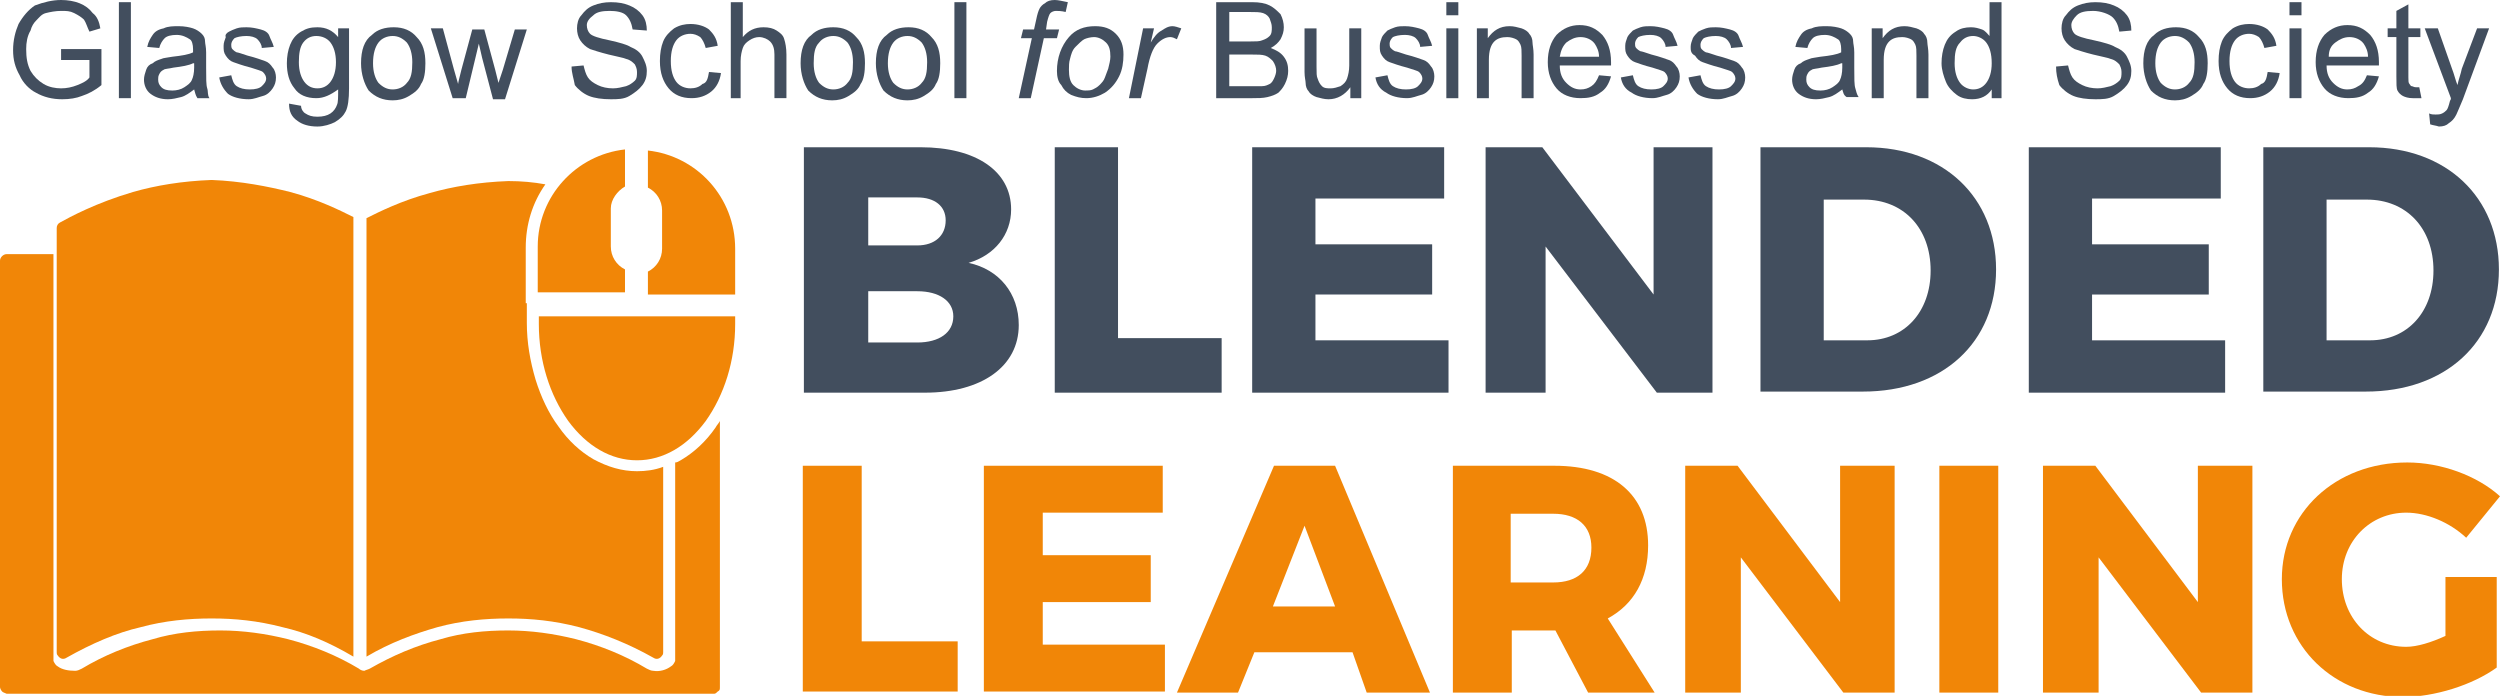
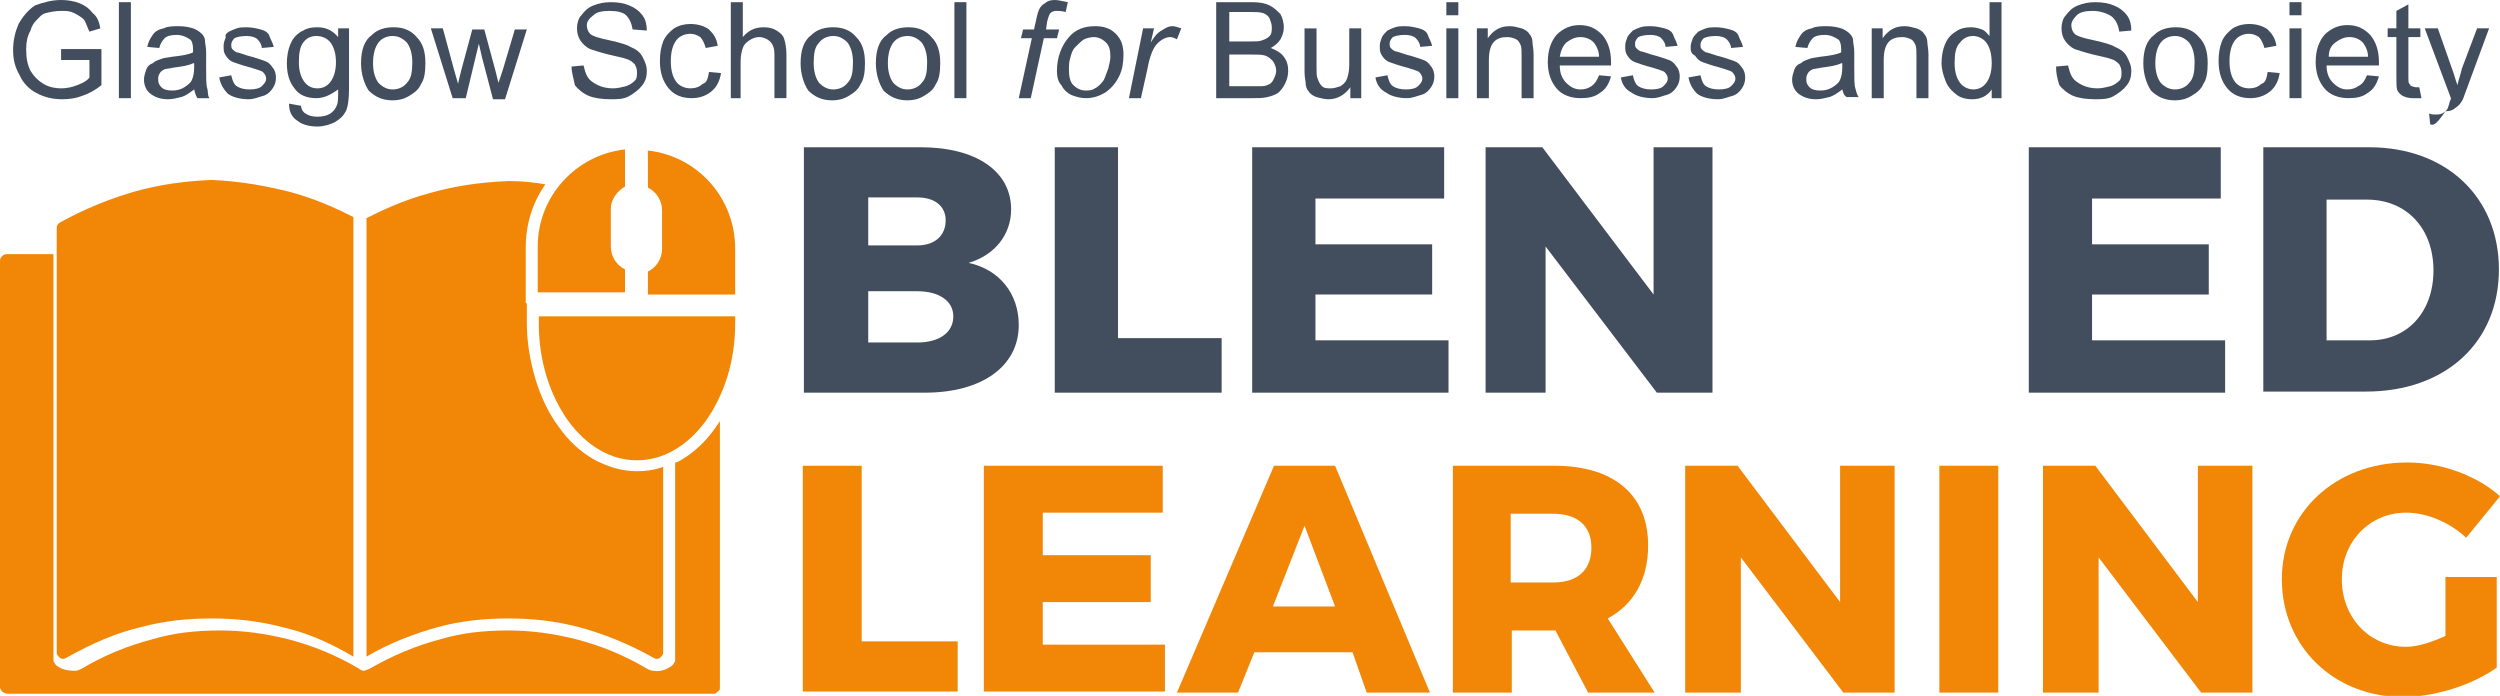
<svg xmlns="http://www.w3.org/2000/svg" version="1.1" id="Layer_1" x="0px" y="0px" viewBox="0 0 229.2 63.8" style="enable-background:new 0 0 229.2 63.8;" xml:space="preserve">
  <style type="text/css">
	.st0{fill:#424E5E;}
	.st1{fill:#F18607;}
</style>
  <g>
    <path class="st0" d="M5.6,5.5v-1l3.7,0v3.3c-0.6,0.5-1.2,0.8-1.8,1C7,9,6.4,9.1,5.7,9.1c-0.9,0-1.7-0.2-2.4-0.6   C2.7,8.2,2.1,7.6,1.8,6.9C1.4,6.2,1.2,5.5,1.2,4.6c0-0.9,0.2-1.7,0.5-2.4c0.4-0.7,0.9-1.3,1.5-1.7C4,0.2,4.8,0,5.6,0   c0.6,0,1.2,0.1,1.7,0.3s0.9,0.5,1.2,0.9C8.9,1.5,9.1,2,9.2,2.6L8.2,2.9C8,2.5,7.9,2.1,7.7,1.8C7.5,1.6,7.2,1.4,6.8,1.2S6.1,1,5.6,1   c-0.5,0-1,0.1-1.4,0.2S3.6,1.6,3.3,1.9C3.1,2.1,2.9,2.4,2.8,2.8C2.5,3.3,2.4,3.9,2.4,4.5c0,0.8,0.1,1.4,0.4,2C3.1,7,3.5,7.4,4,7.7   s1.1,0.4,1.6,0.4c0.5,0,1-0.1,1.5-0.3S8,7.4,8.2,7.1V5.5H5.6z" />
    <path class="st0" d="M10.9,9V0.2H12V9H10.9z" />
    <path class="st0" d="M17.8,8.2c-0.4,0.3-0.8,0.6-1.2,0.7c-0.4,0.1-0.8,0.2-1.2,0.2c-0.7,0-1.2-0.2-1.6-0.5   c-0.4-0.3-0.6-0.8-0.6-1.3c0-0.3,0.1-0.6,0.2-0.9c0.1-0.3,0.3-0.5,0.6-0.6c0.2-0.2,0.5-0.3,0.8-0.4c0.2-0.1,0.5-0.1,1-0.2   c0.9-0.1,1.5-0.2,1.9-0.4c0-0.1,0-0.2,0-0.3c0-0.4-0.1-0.8-0.3-0.9c-0.3-0.2-0.7-0.4-1.2-0.4c-0.5,0-0.9,0.1-1.1,0.3   c-0.2,0.2-0.4,0.5-0.5,0.9l-1.1-0.1c0.1-0.5,0.3-0.8,0.5-1.1s0.5-0.5,1-0.6c0.4-0.2,0.9-0.2,1.4-0.2c0.5,0,1,0.1,1.3,0.2   c0.3,0.1,0.6,0.3,0.8,0.5s0.3,0.4,0.3,0.7c0,0.2,0.1,0.5,0.1,1v1.4c0,1,0,1.6,0.1,1.9S19,8.7,19.2,9h-1.1   C17.9,8.7,17.9,8.5,17.8,8.2z M17.7,5.8c-0.4,0.2-1,0.3-1.8,0.4c-0.4,0.1-0.8,0.1-0.9,0.2c-0.2,0.1-0.3,0.2-0.4,0.4   c-0.1,0.2-0.1,0.3-0.1,0.5c0,0.3,0.1,0.5,0.3,0.7s0.5,0.3,1,0.3c0.4,0,0.8-0.1,1.1-0.3c0.3-0.2,0.6-0.4,0.7-0.7   c0.1-0.2,0.2-0.6,0.2-1.1V5.8z" />
    <path class="st0" d="M20.1,7.1l1.1-0.2c0.1,0.4,0.2,0.8,0.5,1c0.3,0.2,0.7,0.3,1.2,0.3c0.5,0,0.9-0.1,1.1-0.3s0.4-0.4,0.4-0.7   c0-0.2-0.1-0.4-0.3-0.6c-0.1-0.1-0.5-0.2-1.1-0.4c-0.8-0.2-1.3-0.4-1.6-0.5c-0.3-0.1-0.5-0.3-0.7-0.6c-0.2-0.3-0.2-0.5-0.2-0.9   c0-0.3,0.1-0.5,0.2-0.8C20.6,3.2,20.8,3,21,2.9c0.2-0.1,0.4-0.2,0.7-0.3c0.3-0.1,0.6-0.1,0.9-0.1c0.5,0,0.9,0.1,1.3,0.2   c0.4,0.1,0.7,0.3,0.8,0.6s0.3,0.6,0.4,1l-1.1,0.1c0-0.3-0.2-0.6-0.4-0.8c-0.2-0.2-0.6-0.3-1-0.3c-0.5,0-0.9,0.1-1.1,0.2   c-0.2,0.2-0.3,0.4-0.3,0.6c0,0.1,0,0.3,0.1,0.4c0.1,0.1,0.2,0.2,0.4,0.3c0.1,0,0.4,0.1,1,0.3c0.8,0.2,1.3,0.4,1.6,0.5   s0.5,0.3,0.7,0.6c0.2,0.2,0.3,0.6,0.3,0.9c0,0.4-0.1,0.7-0.3,1c-0.2,0.3-0.5,0.6-0.9,0.7s-0.8,0.3-1.3,0.3c-0.8,0-1.5-0.2-1.9-0.5   C20.5,8.2,20.2,7.7,20.1,7.1z" />
    <path class="st0" d="M26.5,9.5l1.1,0.2c0,0.3,0.2,0.6,0.4,0.7c0.3,0.2,0.6,0.3,1.1,0.3c0.5,0,0.9-0.1,1.2-0.3s0.5-0.5,0.6-0.8   c0.1-0.2,0.1-0.7,0.1-1.4C30.3,8.7,29.7,9,29,9c-0.9,0-1.6-0.3-2-0.9c-0.5-0.6-0.7-1.4-0.7-2.3c0-0.6,0.1-1.2,0.3-1.7   c0.2-0.5,0.5-0.9,1-1.2s0.9-0.4,1.5-0.4c0.8,0,1.4,0.3,1.9,0.9V2.6h1v5.5c0,1-0.1,1.7-0.3,2.1s-0.5,0.7-1,1c-0.4,0.2-1,0.4-1.6,0.4   c-0.8,0-1.4-0.2-1.8-0.5C26.7,10.7,26.5,10.2,26.5,9.5z M27.4,5.7c0,0.8,0.2,1.4,0.5,1.8c0.3,0.4,0.7,0.6,1.2,0.6   c0.5,0,0.9-0.2,1.2-0.6c0.3-0.4,0.5-1,0.5-1.8c0-0.8-0.2-1.4-0.5-1.8s-0.8-0.6-1.3-0.6c-0.5,0-0.9,0.2-1.2,0.6   C27.5,4.3,27.4,4.9,27.4,5.7z" />
    <path class="st0" d="M33.1,5.8c0-1.2,0.3-2.1,1-2.6c0.5-0.5,1.2-0.7,2-0.7c0.9,0,1.6,0.3,2.1,0.9c0.6,0.6,0.8,1.4,0.8,2.4   c0,0.8-0.1,1.5-0.4,1.9c-0.2,0.5-0.6,0.8-1.1,1.1c-0.5,0.3-1,0.4-1.5,0.4c-0.9,0-1.6-0.3-2.2-0.9C33.4,7.7,33.1,6.8,33.1,5.8z    M34.2,5.8c0,0.8,0.2,1.4,0.5,1.8c0.4,0.4,0.8,0.6,1.3,0.6c0.5,0,1-0.2,1.3-0.6c0.4-0.4,0.5-1,0.5-1.9c0-0.8-0.2-1.4-0.5-1.8   c-0.4-0.4-0.8-0.6-1.3-0.6c-0.5,0-1,0.2-1.3,0.6C34.4,4.3,34.2,4.9,34.2,5.8z" />
    <path class="st0" d="M41.5,9l-2-6.4h1.1l1,3.7l0.4,1.4c0-0.1,0.1-0.5,0.3-1.3l1-3.7h1.1l1,3.7l0.3,1.2l0.4-1.2l1.1-3.7h1.1l-2,6.4   h-1.1l-1-3.8L43.9,4L42.7,9H41.5z" />
    <path class="st0" d="M52.4,6.1L53.5,6c0.1,0.4,0.2,0.8,0.4,1.1c0.2,0.3,0.5,0.5,0.9,0.7s0.9,0.3,1.4,0.3c0.4,0,0.8-0.1,1.2-0.2   c0.3-0.1,0.6-0.3,0.8-0.5s0.2-0.5,0.2-0.8c0-0.3-0.1-0.5-0.2-0.7c-0.2-0.2-0.4-0.4-0.8-0.5c-0.2-0.1-0.8-0.2-1.6-0.4   c-0.8-0.2-1.4-0.4-1.7-0.5c-0.4-0.2-0.7-0.5-0.9-0.8c-0.2-0.3-0.3-0.7-0.3-1.1c0-0.4,0.1-0.9,0.4-1.2c0.3-0.4,0.6-0.7,1.1-0.9   c0.5-0.2,1-0.3,1.6-0.3c0.7,0,1.2,0.1,1.7,0.3c0.5,0.2,0.9,0.5,1.2,0.9c0.3,0.4,0.4,0.9,0.4,1.4L58,2.7c-0.1-0.6-0.3-1-0.6-1.3   S56.5,1,55.9,1c-0.7,0-1.2,0.1-1.5,0.4C54,1.7,53.8,2,53.8,2.3c0,0.3,0.1,0.6,0.3,0.8c0.2,0.2,0.8,0.4,1.8,0.6   c0.9,0.2,1.6,0.4,1.9,0.6c0.5,0.2,0.9,0.5,1.1,0.9s0.4,0.8,0.4,1.3c0,0.5-0.1,0.9-0.4,1.3c-0.3,0.4-0.7,0.7-1.2,1s-1.1,0.3-1.7,0.3   c-0.8,0-1.5-0.1-2-0.3s-1-0.6-1.3-1C52.6,7.2,52.4,6.7,52.4,6.1z" />
    <path class="st0" d="M65,6.6l1.1,0.1c-0.1,0.7-0.4,1.3-0.9,1.7s-1.1,0.6-1.8,0.6c-0.9,0-1.6-0.3-2.1-0.9c-0.5-0.6-0.8-1.4-0.8-2.5   c0-0.7,0.1-1.3,0.3-1.8s0.6-0.9,1-1.2c0.5-0.3,1-0.4,1.5-0.4c0.7,0,1.3,0.2,1.7,0.5c0.4,0.4,0.7,0.8,0.8,1.5l-1.1,0.2   c-0.1-0.4-0.3-0.8-0.5-1c-0.3-0.2-0.6-0.3-0.9-0.3c-0.5,0-1,0.2-1.3,0.6s-0.5,1-0.5,1.9c0,0.9,0.2,1.5,0.5,1.9s0.8,0.6,1.3,0.6   c0.4,0,0.8-0.1,1.1-0.4C64.8,7.6,64.9,7.2,65,6.6z" />
    <path class="st0" d="M67,9V0.2h1.1v3.2c0.5-0.6,1.1-0.9,1.9-0.9c0.5,0,0.9,0.1,1.2,0.3c0.3,0.2,0.6,0.4,0.7,0.8   c0.1,0.3,0.2,0.8,0.2,1.4v4h-1.1v-4c0-0.5-0.1-0.9-0.4-1.2c-0.2-0.2-0.6-0.4-1-0.4c-0.3,0-0.6,0.1-0.9,0.3   c-0.3,0.2-0.5,0.4-0.6,0.7c-0.1,0.3-0.2,0.7-0.2,1.2V9H67z" />
    <path class="st0" d="M73.4,5.8c0-1.2,0.3-2.1,1-2.6c0.5-0.5,1.2-0.7,2-0.7c0.9,0,1.6,0.3,2.1,0.9c0.6,0.6,0.8,1.4,0.8,2.4   c0,0.8-0.1,1.5-0.4,1.9c-0.2,0.5-0.6,0.8-1.1,1.1c-0.5,0.3-1,0.4-1.5,0.4c-0.9,0-1.6-0.3-2.2-0.9C73.7,7.7,73.4,6.8,73.4,5.8z    M74.6,5.8c0,0.8,0.2,1.4,0.5,1.8c0.4,0.4,0.8,0.6,1.3,0.6c0.5,0,1-0.2,1.3-0.6c0.4-0.4,0.5-1,0.5-1.9c0-0.8-0.2-1.4-0.5-1.8   c-0.4-0.4-0.8-0.6-1.3-0.6c-0.5,0-1,0.2-1.3,0.6C74.7,4.3,74.6,4.9,74.6,5.8z" />
    <path class="st0" d="M80.3,5.8c0-1.2,0.3-2.1,1-2.6c0.5-0.5,1.2-0.7,2-0.7c0.9,0,1.6,0.3,2.1,0.9c0.6,0.6,0.8,1.4,0.8,2.4   c0,0.8-0.1,1.5-0.4,1.9c-0.2,0.5-0.6,0.8-1.1,1.1c-0.5,0.3-1,0.4-1.5,0.4c-0.9,0-1.6-0.3-2.2-0.9C80.6,7.7,80.3,6.8,80.3,5.8z    M81.4,5.8c0,0.8,0.2,1.4,0.5,1.8c0.4,0.4,0.8,0.6,1.3,0.6c0.5,0,1-0.2,1.3-0.6c0.4-0.4,0.5-1,0.5-1.9c0-0.8-0.2-1.4-0.5-1.8   c-0.4-0.4-0.8-0.6-1.3-0.6c-0.5,0-1,0.2-1.3,0.6C81.6,4.3,81.4,4.9,81.4,5.8z" />
    <path class="st0" d="M87.5,9V0.2h1.1V9H87.5z" />
    <path class="st0" d="M93.4,9l1.2-5.5h-1l0.2-0.8h1l0.2-0.9c0.1-0.5,0.2-0.8,0.3-1s0.3-0.4,0.5-0.5C96,0.1,96.3,0,96.7,0   c0.3,0,0.7,0.1,1.2,0.2l-0.2,0.9C97.3,1,97,1,96.8,1c-0.2,0-0.4,0.1-0.5,0.2c-0.1,0.1-0.2,0.4-0.3,0.8l-0.1,0.7h1.2l-0.2,0.8h-1.2   L94.5,9H93.4z" />
    <path class="st0" d="M96.9,6.5c0-1.2,0.4-2.3,1.1-3.1c0.6-0.7,1.4-1,2.4-1c0.8,0,1.4,0.2,1.9,0.7c0.5,0.5,0.7,1.1,0.7,1.9   c0,0.7-0.1,1.4-0.4,2c-0.3,0.6-0.7,1.1-1.3,1.5c-0.5,0.3-1.1,0.5-1.7,0.5c-0.5,0-0.9-0.1-1.4-0.3c-0.4-0.2-0.7-0.5-0.9-0.9   C97,7.5,96.9,7,96.9,6.5z M98,6.4c0,0.6,0.1,1.1,0.4,1.4s0.7,0.5,1.1,0.5c0.2,0,0.5,0,0.7-0.1c0.2-0.1,0.4-0.2,0.6-0.4   c0.2-0.2,0.4-0.4,0.5-0.7s0.2-0.5,0.3-0.8c0.1-0.4,0.2-0.8,0.2-1.1c0-0.6-0.1-1-0.4-1.3c-0.3-0.3-0.7-0.5-1.1-0.5   c-0.3,0-0.7,0.1-0.9,0.2s-0.5,0.4-0.8,0.7s-0.4,0.7-0.5,1.1C98,5.7,98,6.1,98,6.4z" />
    <path class="st0" d="M103.5,9l1.3-6.4h1l-0.3,1.3c0.3-0.5,0.6-0.9,1-1.1c0.3-0.2,0.6-0.4,1-0.4c0.2,0,0.5,0.1,0.8,0.2l-0.4,1   c-0.2-0.1-0.4-0.2-0.6-0.2c-0.4,0-0.8,0.2-1.2,0.6s-0.7,1.2-0.9,2.3L104.6,9H103.5z" />
    <path class="st0" d="M111.5,9V0.2h3.3c0.7,0,1.2,0.1,1.6,0.3c0.4,0.2,0.7,0.5,1,0.8c0.2,0.4,0.3,0.8,0.3,1.2c0,0.4-0.1,0.7-0.3,1.1   c-0.2,0.3-0.5,0.6-0.9,0.8c0.5,0.2,0.9,0.4,1.2,0.8c0.3,0.4,0.4,0.8,0.4,1.3c0,0.4-0.1,0.8-0.3,1.2s-0.4,0.6-0.6,0.8   c-0.3,0.2-0.6,0.3-1,0.4c-0.4,0.1-0.9,0.1-1.4,0.1H111.5z M112.7,3.8h1.9c0.5,0,0.9,0,1.1-0.1c0.3-0.1,0.5-0.2,0.7-0.4   c0.2-0.2,0.2-0.5,0.2-0.8c0-0.3-0.1-0.5-0.2-0.8c-0.1-0.2-0.3-0.4-0.6-0.5s-0.7-0.1-1.3-0.1h-1.8V3.8z M112.7,7.9h2.2   c0.4,0,0.6,0,0.8,0c0.3,0,0.5-0.1,0.7-0.2s0.3-0.3,0.4-0.5c0.1-0.2,0.2-0.5,0.2-0.7c0-0.3-0.1-0.6-0.3-0.9   c-0.2-0.2-0.4-0.4-0.7-0.5c-0.3-0.1-0.7-0.1-1.3-0.1h-2V7.9z" />
    <path class="st0" d="M123.8,9V8c-0.5,0.7-1.2,1.1-2,1.1c-0.4,0-0.7-0.1-1.1-0.2c-0.3-0.1-0.6-0.3-0.7-0.5c-0.2-0.2-0.3-0.5-0.3-0.8   c0-0.2-0.1-0.5-0.1-1v-4h1.1v3.5c0,0.6,0,0.9,0.1,1.1c0.1,0.3,0.2,0.5,0.4,0.7s0.5,0.2,0.8,0.2s0.6-0.1,0.9-0.2   c0.3-0.2,0.5-0.4,0.6-0.7s0.2-0.7,0.2-1.2V2.6h1.1V9H123.8z" />
    <path class="st0" d="M126.1,7.1l1.1-0.2c0.1,0.4,0.2,0.8,0.5,1c0.3,0.2,0.7,0.3,1.2,0.3c0.5,0,0.9-0.1,1.1-0.3s0.4-0.4,0.4-0.7   c0-0.2-0.1-0.4-0.3-0.6c-0.1-0.1-0.5-0.2-1.1-0.4c-0.8-0.2-1.3-0.4-1.6-0.5c-0.3-0.1-0.5-0.3-0.7-0.6c-0.2-0.3-0.2-0.5-0.2-0.9   c0-0.3,0.1-0.5,0.2-0.8c0.1-0.2,0.3-0.4,0.5-0.6c0.2-0.1,0.4-0.2,0.7-0.3c0.3-0.1,0.6-0.1,0.9-0.1c0.5,0,0.9,0.1,1.3,0.2   c0.4,0.1,0.7,0.3,0.8,0.6s0.3,0.6,0.4,1l-1.1,0.1c0-0.3-0.2-0.6-0.4-0.8c-0.2-0.2-0.6-0.3-1-0.3c-0.5,0-0.9,0.1-1.1,0.2   c-0.2,0.2-0.3,0.4-0.3,0.6c0,0.1,0,0.3,0.1,0.4c0.1,0.1,0.2,0.2,0.4,0.3c0.1,0,0.4,0.1,1,0.3c0.8,0.2,1.3,0.4,1.6,0.5   s0.5,0.3,0.7,0.6c0.2,0.2,0.3,0.6,0.3,0.9c0,0.4-0.1,0.7-0.3,1c-0.2,0.3-0.5,0.6-0.9,0.7s-0.8,0.3-1.3,0.3c-0.8,0-1.5-0.2-1.9-0.5   C126.5,8.2,126.2,7.7,126.1,7.1z" />
    <path class="st0" d="M132.6,1.4V0.2h1.1v1.2H132.6z M132.6,9V2.6h1.1V9H132.6z" />
    <path class="st0" d="M135.4,9V2.6h1v0.9c0.5-0.7,1.1-1.1,2-1.1c0.4,0,0.7,0.1,1.1,0.2c0.3,0.1,0.6,0.3,0.7,0.5   c0.2,0.2,0.3,0.5,0.3,0.8c0,0.2,0.1,0.6,0.1,1.1V9h-1.1V5.1c0-0.4,0-0.8-0.1-1c-0.1-0.2-0.2-0.4-0.4-0.5c-0.2-0.1-0.5-0.2-0.8-0.2   c-0.5,0-0.9,0.1-1.2,0.4c-0.3,0.3-0.5,0.8-0.5,1.7V9H135.4z" />
    <path class="st0" d="M146.6,6.9l1.1,0.1c-0.2,0.7-0.5,1.2-1,1.5c-0.5,0.4-1.1,0.5-1.8,0.5c-0.9,0-1.7-0.3-2.2-0.9   c-0.5-0.6-0.8-1.4-0.8-2.4c0-1.1,0.3-1.9,0.8-2.5c0.6-0.6,1.3-0.9,2.1-0.9c0.9,0,1.5,0.3,2.1,0.9c0.5,0.6,0.8,1.4,0.8,2.5   c0,0.1,0,0.2,0,0.3H143c0,0.7,0.2,1.2,0.6,1.6c0.4,0.4,0.8,0.6,1.3,0.6c0.4,0,0.7-0.1,1-0.3C146.2,7.7,146.4,7.4,146.6,6.9z    M143,5.2h3.6c0-0.5-0.2-0.9-0.4-1.2c-0.3-0.4-0.8-0.6-1.3-0.6c-0.5,0-0.9,0.2-1.3,0.5C143.3,4.2,143.1,4.6,143,5.2z" />
    <path class="st0" d="M148.6,7.1l1.1-0.2c0.1,0.4,0.2,0.8,0.5,1c0.3,0.2,0.7,0.3,1.2,0.3c0.5,0,0.9-0.1,1.1-0.3s0.4-0.4,0.4-0.7   c0-0.2-0.1-0.4-0.3-0.6c-0.1-0.1-0.5-0.2-1.1-0.4c-0.8-0.2-1.3-0.4-1.6-0.5c-0.3-0.1-0.5-0.3-0.7-0.6c-0.2-0.3-0.2-0.5-0.2-0.9   c0-0.3,0.1-0.5,0.2-0.8c0.1-0.2,0.3-0.4,0.5-0.6c0.2-0.1,0.4-0.2,0.7-0.3c0.3-0.1,0.6-0.1,0.9-0.1c0.5,0,0.9,0.1,1.3,0.2   c0.4,0.1,0.7,0.3,0.8,0.6s0.3,0.6,0.4,1l-1.1,0.1c0-0.3-0.2-0.6-0.4-0.8c-0.2-0.2-0.6-0.3-1-0.3c-0.5,0-0.9,0.1-1.1,0.2   c-0.2,0.2-0.3,0.4-0.3,0.6c0,0.1,0,0.3,0.1,0.4c0.1,0.1,0.2,0.2,0.4,0.3c0.1,0,0.4,0.1,1,0.3c0.8,0.2,1.3,0.4,1.6,0.5   s0.5,0.3,0.7,0.6c0.2,0.2,0.3,0.6,0.3,0.9c0,0.4-0.1,0.7-0.3,1c-0.2,0.3-0.5,0.6-0.9,0.7s-0.8,0.3-1.3,0.3c-0.8,0-1.5-0.2-1.9-0.5   C149,8.2,148.7,7.7,148.6,7.1z" />
    <path class="st0" d="M154.8,7.1l1.1-0.2c0.1,0.4,0.2,0.8,0.5,1c0.3,0.2,0.7,0.3,1.2,0.3c0.5,0,0.9-0.1,1.1-0.3s0.4-0.4,0.4-0.7   c0-0.2-0.1-0.4-0.3-0.6c-0.1-0.1-0.5-0.2-1.1-0.4c-0.8-0.2-1.3-0.4-1.6-0.5c-0.3-0.1-0.5-0.3-0.7-0.6C155,4.9,155,4.6,155,4.3   c0-0.3,0.1-0.5,0.2-0.8c0.1-0.2,0.3-0.4,0.5-0.6c0.2-0.1,0.4-0.2,0.7-0.3c0.3-0.1,0.6-0.1,0.9-0.1c0.5,0,0.9,0.1,1.3,0.2   c0.4,0.1,0.7,0.3,0.8,0.6s0.3,0.6,0.4,1l-1.1,0.1c0-0.3-0.2-0.6-0.4-0.8c-0.2-0.2-0.6-0.3-1-0.3c-0.5,0-0.9,0.1-1.1,0.2   c-0.2,0.2-0.3,0.4-0.3,0.6c0,0.1,0,0.3,0.1,0.4c0.1,0.1,0.2,0.2,0.4,0.3c0.1,0,0.4,0.1,1,0.3c0.8,0.2,1.3,0.4,1.6,0.5   s0.5,0.3,0.7,0.6c0.2,0.2,0.3,0.6,0.3,0.9c0,0.4-0.1,0.7-0.3,1c-0.2,0.3-0.5,0.6-0.9,0.7s-0.8,0.3-1.3,0.3c-0.8,0-1.5-0.2-1.9-0.5   C155.2,8.2,154.9,7.7,154.8,7.1z" />
    <path class="st0" d="M168.9,8.2c-0.4,0.3-0.8,0.6-1.2,0.7c-0.4,0.1-0.8,0.2-1.2,0.2c-0.7,0-1.2-0.2-1.6-0.5   c-0.4-0.3-0.6-0.8-0.6-1.3c0-0.3,0.1-0.6,0.2-0.9c0.1-0.3,0.3-0.5,0.6-0.6c0.2-0.2,0.5-0.3,0.8-0.4c0.2-0.1,0.5-0.1,1-0.2   c0.9-0.1,1.5-0.2,1.9-0.4c0-0.1,0-0.2,0-0.3c0-0.4-0.1-0.8-0.3-0.9c-0.3-0.2-0.7-0.4-1.2-0.4c-0.5,0-0.9,0.1-1.1,0.3   c-0.2,0.2-0.4,0.5-0.5,0.9l-1.1-0.1c0.1-0.5,0.3-0.8,0.5-1.1s0.5-0.5,1-0.6c0.4-0.2,0.9-0.2,1.4-0.2c0.5,0,1,0.1,1.3,0.2   c0.3,0.1,0.6,0.3,0.8,0.5s0.3,0.4,0.3,0.7c0,0.2,0.1,0.5,0.1,1v1.4c0,1,0,1.6,0.1,1.9s0.1,0.5,0.3,0.8h-1.1   C169,8.7,169,8.5,168.9,8.2z M168.8,5.8c-0.4,0.2-1,0.3-1.8,0.4c-0.4,0.1-0.8,0.1-0.9,0.2c-0.2,0.1-0.3,0.2-0.4,0.4   c-0.1,0.2-0.1,0.3-0.1,0.5c0,0.3,0.1,0.5,0.3,0.7s0.5,0.3,1,0.3c0.4,0,0.8-0.1,1.1-0.3c0.3-0.2,0.6-0.4,0.7-0.7   c0.1-0.2,0.2-0.6,0.2-1.1V5.8z" />
    <path class="st0" d="M171.6,9V2.6h1v0.9c0.5-0.7,1.1-1.1,2-1.1c0.4,0,0.7,0.1,1.1,0.2c0.3,0.1,0.6,0.3,0.7,0.5   c0.2,0.2,0.3,0.5,0.3,0.8c0,0.2,0.1,0.6,0.1,1.1V9h-1.1V5.1c0-0.4,0-0.8-0.1-1c-0.1-0.2-0.2-0.4-0.4-0.5c-0.2-0.1-0.5-0.2-0.8-0.2   c-0.5,0-0.9,0.1-1.2,0.4c-0.3,0.3-0.5,0.8-0.5,1.7V9H171.6z" />
    <path class="st0" d="M182.6,9V8.2c-0.4,0.6-1,0.9-1.8,0.9c-0.5,0-1-0.1-1.4-0.4s-0.8-0.7-1-1.2c-0.2-0.5-0.4-1.1-0.4-1.7   c0-0.6,0.1-1.2,0.3-1.7c0.2-0.5,0.5-0.9,1-1.2c0.4-0.3,0.9-0.4,1.4-0.4c0.4,0,0.7,0.1,1,0.2s0.5,0.4,0.7,0.6V0.2h1.1V9H182.6z    M179.2,5.8c0,0.8,0.2,1.4,0.5,1.8s0.8,0.6,1.2,0.6c0.5,0,0.9-0.2,1.2-0.6c0.3-0.4,0.5-1,0.5-1.8c0-0.9-0.2-1.5-0.5-1.9   s-0.8-0.6-1.2-0.6c-0.5,0-0.9,0.2-1.2,0.6C179.3,4.3,179.2,4.9,179.2,5.8z" />
    <path class="st0" d="M188.5,6.1l1.1-0.1c0.1,0.4,0.2,0.8,0.4,1.1c0.2,0.3,0.5,0.5,0.9,0.7s0.9,0.3,1.4,0.3c0.4,0,0.8-0.1,1.2-0.2   c0.3-0.1,0.6-0.3,0.8-0.5s0.2-0.5,0.2-0.8c0-0.3-0.1-0.5-0.2-0.7c-0.2-0.2-0.4-0.4-0.8-0.5c-0.2-0.1-0.8-0.2-1.6-0.4   c-0.8-0.2-1.4-0.4-1.7-0.5c-0.4-0.2-0.7-0.5-0.9-0.8c-0.2-0.3-0.3-0.7-0.3-1.1c0-0.4,0.1-0.9,0.4-1.2c0.3-0.4,0.6-0.7,1.1-0.9   c0.5-0.2,1-0.3,1.6-0.3c0.7,0,1.2,0.1,1.7,0.3c0.5,0.2,0.9,0.5,1.2,0.9c0.3,0.4,0.4,0.9,0.4,1.4l-1.1,0.1c-0.1-0.6-0.3-1-0.6-1.3   S192.6,1,191.9,1c-0.7,0-1.2,0.1-1.5,0.4c-0.3,0.3-0.5,0.6-0.5,0.9c0,0.3,0.1,0.6,0.3,0.8c0.2,0.2,0.8,0.4,1.8,0.6   c0.9,0.2,1.6,0.4,1.9,0.6c0.5,0.2,0.9,0.5,1.1,0.9s0.4,0.8,0.4,1.3c0,0.5-0.1,0.9-0.4,1.3c-0.3,0.4-0.7,0.7-1.2,1s-1.1,0.3-1.7,0.3   c-0.8,0-1.5-0.1-2-0.3s-1-0.6-1.3-1C188.6,7.2,188.5,6.7,188.5,6.1z" />
    <path class="st0" d="M196.5,5.8c0-1.2,0.3-2.1,1-2.6c0.5-0.5,1.2-0.7,2-0.7c0.9,0,1.6,0.3,2.1,0.9c0.6,0.6,0.8,1.4,0.8,2.4   c0,0.8-0.1,1.5-0.4,1.9c-0.2,0.5-0.6,0.8-1.1,1.1c-0.5,0.3-1,0.4-1.5,0.4c-0.9,0-1.6-0.3-2.2-0.9C196.8,7.7,196.5,6.8,196.5,5.8z    M197.6,5.8c0,0.8,0.2,1.4,0.5,1.8c0.4,0.4,0.8,0.6,1.3,0.6c0.5,0,1-0.2,1.3-0.6c0.4-0.4,0.5-1,0.5-1.9c0-0.8-0.2-1.4-0.5-1.8   c-0.4-0.4-0.8-0.6-1.3-0.6c-0.5,0-1,0.2-1.3,0.6C197.8,4.3,197.6,4.9,197.6,5.8z" />
    <path class="st0" d="M207.9,6.6l1.1,0.1c-0.1,0.7-0.4,1.3-0.9,1.7s-1.1,0.6-1.8,0.6c-0.9,0-1.6-0.3-2.1-0.9   c-0.5-0.6-0.8-1.4-0.8-2.5c0-0.7,0.1-1.3,0.3-1.8s0.6-0.9,1-1.2c0.5-0.3,1-0.4,1.5-0.4c0.7,0,1.3,0.2,1.7,0.5   c0.4,0.4,0.7,0.8,0.8,1.5l-1.1,0.2c-0.1-0.4-0.3-0.8-0.5-1c-0.3-0.2-0.6-0.3-0.9-0.3c-0.5,0-1,0.2-1.3,0.6s-0.5,1-0.5,1.9   c0,0.9,0.2,1.5,0.5,1.9s0.8,0.6,1.3,0.6c0.4,0,0.8-0.1,1.1-0.4C207.7,7.6,207.8,7.2,207.9,6.6z" />
    <path class="st0" d="M209.9,1.4V0.2h1.1v1.2H209.9z M209.9,9V2.6h1.1V9H209.9z" />
    <path class="st0" d="M217,6.9l1.1,0.1c-0.2,0.7-0.5,1.2-1,1.5c-0.5,0.4-1.1,0.5-1.8,0.5c-0.9,0-1.7-0.3-2.2-0.9   c-0.5-0.6-0.8-1.4-0.8-2.4c0-1.1,0.3-1.9,0.8-2.5c0.6-0.6,1.3-0.9,2.1-0.9c0.9,0,1.5,0.3,2.1,0.9c0.5,0.6,0.8,1.4,0.8,2.5   c0,0.1,0,0.2,0,0.3h-4.8c0,0.7,0.2,1.2,0.6,1.6c0.4,0.4,0.8,0.6,1.3,0.6c0.4,0,0.7-0.1,1-0.3C216.6,7.7,216.8,7.4,217,6.9z    M213.5,5.2h3.6c0-0.5-0.2-0.9-0.4-1.2c-0.3-0.4-0.8-0.6-1.3-0.6c-0.5,0-0.9,0.2-1.3,0.5C213.7,4.2,213.5,4.6,213.5,5.2z" />
    <path class="st0" d="M221.8,8l0.2,1C221.7,9,221.4,9,221.2,9c-0.4,0-0.7-0.1-0.9-0.2s-0.4-0.3-0.5-0.5s-0.1-0.6-0.1-1.3V3.4h-0.8   V2.6h0.8V1l1.1-0.6v2.2h1.1v0.8h-1.1v3.7c0,0.3,0,0.5,0.1,0.6s0.1,0.2,0.2,0.2s0.2,0.1,0.4,0.1C221.5,8,221.6,8,221.8,8z" />
-     <path class="st0" d="M222.8,11.4l-0.1-1c0.2,0.1,0.4,0.1,0.6,0.1c0.2,0,0.4,0,0.6-0.1s0.3-0.2,0.4-0.3c0.1-0.1,0.2-0.4,0.3-0.8   c0-0.1,0.1-0.1,0.1-0.3l-2.4-6.4h1.2l1.3,3.7c0.2,0.5,0.3,1,0.5,1.5c0.1-0.5,0.3-1,0.4-1.5l1.4-3.7h1.1l-2.4,6.5   c-0.3,0.7-0.5,1.2-0.6,1.4c-0.2,0.4-0.4,0.6-0.7,0.8c-0.2,0.2-0.5,0.3-0.9,0.3C223.3,11.5,223.1,11.5,222.8,11.4z" />
+     <path class="st0" d="M222.8,11.4l-0.1-1c0.2,0.1,0.4,0.1,0.6,0.1c0.2,0,0.4,0,0.6-0.1s0.3-0.2,0.4-0.3c0.1-0.1,0.2-0.4,0.3-0.8   c0-0.1,0.1-0.1,0.1-0.3l-2.4-6.4h1.2l1.3,3.7c0.2,0.5,0.3,1,0.5,1.5c0.1-0.5,0.3-1,0.4-1.5l1.4-3.7h1.1l-2.4,6.5   c-0.2,0.4-0.4,0.6-0.7,0.8c-0.2,0.2-0.5,0.3-0.9,0.3C223.3,11.5,223.1,11.5,222.8,11.4z" />
  </g>
  <g>
    <path class="st0" d="M92.7,19.2c0,2.3-1.5,4.2-3.9,4.9c2.8,0.6,4.6,2.8,4.6,5.7c0,3.8-3.4,6.2-8.6,6.2H73.7V13.5h10.7   C89.5,13.5,92.7,15.7,92.7,19.2z M86.7,20.2c0-1.3-1-2.1-2.6-2.1h-4.5v4.4h4.5C85.7,22.5,86.7,21.6,86.7,20.2z M87.4,29   c0-1.4-1.3-2.3-3.3-2.3h-4.5v4.7h4.5C86.1,31.4,87.4,30.5,87.4,29z" />
    <path class="st0" d="M102.5,13.5V31h9.5v5H96.7V13.5H102.5z" />
    <path class="st0" d="M132.4,13.5v4.7h-11.8v4.2h10.7V27l-10.7,0v4.2h12.2V36h-18V13.5H132.4z" />
    <path class="st0" d="M157,13.5V36h-5.1l-10.2-13.4V36h-5.5V13.5h5.2L151.6,27l0-13.5H157z" />
-     <path class="st0" d="M183,24.7c0,6.7-4.9,11.2-12.2,11.2h-9.4V13.5h9.7C178.2,13.5,183,18.1,183,24.7z M177,24.8   c0-3.9-2.5-6.5-6.1-6.5h-3.7v12.9h4C174.6,31.2,177,28.6,177,24.8z" />
    <path class="st0" d="M203.6,13.5v4.7h-11.8v4.2h10.7V27l-10.7,0v4.2h12.2V36h-18V13.5H203.6z" />
    <path class="st0" d="M229.1,24.7c0,6.7-4.9,11.2-12.2,11.2h-9.4V13.5h9.7C224.3,13.5,229.1,18.1,229.1,24.7z M223.1,24.8   c0-3.9-2.5-6.5-6.1-6.5h-3.7v12.9h4C220.7,31.2,223.1,28.6,223.1,24.8z" />
  </g>
  <g>
    <path class="st1" d="M79,42.7v16.1h8.8v4.6H73.6V42.7H79z" />
    <path class="st1" d="M106.6,42.7V47h-11v3.9h9.9v4.3l-9.9,0v3.9h11.2v4.3H90.2V42.7H106.6z" />
    <path class="st1" d="M124,59.8h-9l-1.5,3.7h-5.6l8.9-20.8h5.6l8.7,20.8h-5.8L124,59.8z M122.4,55.6l-2.8-7.4l-2.9,7.4H122.4z" />
    <path class="st1" d="M145.6,63.5l-3-5.7h-0.1h-3.9v5.7h-5.4V42.7h9.3c5.5,0,8.6,2.7,8.6,7.3c0,3.1-1.3,5.4-3.7,6.7l4.3,6.8H145.6z    M138.5,53.4h3.9c2.2,0,3.5-1.1,3.5-3.2c0-2-1.3-3.1-3.5-3.1h-3.9V53.4z" />
    <path class="st1" d="M173.7,42.7v20.8H169l-9.4-12.4v12.4h-5.1V42.7h4.8l9.4,12.5l0-12.5H173.7z" />
    <path class="st1" d="M183.2,42.7v20.8h-5.4V42.7H183.2z" />
    <path class="st1" d="M206.5,42.7v20.8h-4.7l-9.4-12.4v12.4h-5.1V42.7h4.8l9.4,12.5l0-12.5H206.5z" />
    <path class="st1" d="M224.2,52.9h4.7v8.3c-2.2,1.6-5.7,2.7-8.6,2.7c-6.3,0-11.1-4.6-11.1-10.8c0-6.1,4.9-10.7,11.5-10.7   c3.1,0,6.4,1.2,8.5,3.1l-3.1,3.8c-1.5-1.4-3.6-2.3-5.5-2.3c-3.3,0-5.9,2.6-5.9,6.1c0,3.5,2.5,6.2,5.9,6.2c1,0,2.3-0.4,3.6-1V52.9z" />
  </g>
  <g>
    <g>
      <path class="st1" d="M65.8,63.4C65.8,63.4,65.8,63.4,65.8,63.4C65.8,63.4,65.9,63.4,65.8,63.4C65.9,63.4,65.9,63.4,65.8,63.4    C65.9,63.4,65.9,63.4,65.8,63.4L65.8,63.4C66,63.3,66,63.2,66,63c0,0,0,0,0,0V38.6c-0.1,0.2-0.3,0.4-0.4,0.6c-0.9,1.3-2,2.3-3.2,3    c-0.2,0.1-0.3,0.2-0.5,0.2v17.8c0,0.1,0,0.2,0,0.3l0,0c0,0,0,0.1,0,0.1c-0.1,0.2-0.2,0.4-0.4,0.5c-0.4,0.3-1,0.5-1.6,0.4    c-0.2,0-0.4-0.1-0.6-0.2c-2-1.2-4.2-2.1-6.5-2.7c-2-0.5-4.1-0.8-6.2-0.8c0,0,0,0,0,0c0,0,0,0,0,0c-2.1,0-4.2,0.2-6.2,0.8    c-2.3,0.6-4.4,1.5-6.5,2.7l0,0l0,0l0,0l0,0l0,0l0,0h0c-0.2,0.1-0.3,0.1-0.5,0.2h0h0h0h0h0h0h0h0h0h0h0h0c0,0,0,0,0,0c0,0,0,0,0,0    c0,0,0,0,0,0c0,0,0,0,0,0c0,0,0,0,0,0c0,0,0,0,0,0h0h0h0h0h0h0h0c-0.2,0-0.4-0.1-0.5-0.2h0l0,0l0,0l0,0l0,0l0,0l0,0    c-2-1.2-4.2-2.1-6.5-2.7c-2-0.5-4.1-0.8-6.2-0.8c0,0,0,0,0,0c0,0,0,0,0,0c-2.1,0-4.2,0.2-6.2,0.8c-2.3,0.6-4.5,1.5-6.5,2.7    c-0.2,0.1-0.4,0.2-0.6,0.2c-0.6,0-1.2-0.1-1.6-0.4c-0.2-0.1-0.3-0.3-0.4-0.5c0,0,0-0.1,0-0.1l0,0c0-0.1,0-0.2,0-0.3V23.3H0.6    c-0.3,0-0.6,0.3-0.6,0.6V63c0,0,0,0,0,0c0,0.1,0.1,0.3,0.2,0.4l0,0c0,0,0,0,0,0c0,0,0,0,0,0c0,0,0,0,0,0c0,0,0,0,0,0h0    c0.1,0.1,0.2,0.1,0.4,0.2c0,0,0,0,0,0h64.9c0,0,0,0,0,0C65.6,63.6,65.7,63.5,65.8,63.4z" />
    </g>
    <g>
      <path class="st1" d="M19.4,16.5c-2.7,0.1-5.1,0.5-7.2,1.1c-3.4,1-5.8,2.3-6.7,2.8l0,0c-0.2,0.1-0.3,0.3-0.3,0.5v38.9    c0,0.1,0,0.2,0.1,0.3c0.2,0.3,0.5,0.4,0.8,0.2c2.3-1.3,4.6-2.3,6.8-2.8c2.2-0.6,4.4-0.8,6.5-0.8s4.2,0.2,6.5,0.8    c2.2,0.5,4.3,1.4,6.5,2.7V19.9c-1.2-0.6-3.2-1.6-5.8-2.3C24.6,17.1,22.1,16.6,19.4,16.5C19.4,16.5,19.4,16.5,19.4,16.5z" />
    </g>
    <g>
      <path class="st1" d="M48.2,27.8v-5.1c0-2.1,0.6-4.1,1.8-5.8c-1.1-0.2-2.2-0.3-3.4-0.3c0,0,0,0,0,0c-2.7,0.1-5.1,0.5-7.2,1.1    c-2.6,0.7-4.6,1.7-5.8,2.3v40.2c2.2-1.3,4.4-2.1,6.5-2.7c2.2-0.6,4.4-0.8,6.5-0.8c2.1,0,4.2,0.2,6.5,0.8c2.2,0.6,4.5,1.5,6.8,2.8    c0.3,0.2,0.6,0.1,0.8-0.2c0.1-0.1,0.1-0.2,0.1-0.3v-17c-0.8,0.3-1.6,0.4-2.4,0.4c-1.4,0-2.7-0.4-4-1.1c-1.2-0.7-2.3-1.7-3.2-3    c-0.9-1.2-1.6-2.7-2.1-4.3c-0.5-1.7-0.8-3.4-0.8-5.2v-1.6V27.8z" />
    </g>
    <g>
      <path class="st1" d="M57.3,17.1v-3.4h0c-4.5,0.5-8,4.3-8,8.9v4.2h8v-2.1c-0.8-0.4-1.3-1.2-1.3-2.1v-3.5    C56,18.3,56.6,17.5,57.3,17.1z" />
    </g>
    <g>
      <path class="st1" d="M59.4,13.8L59.4,13.8l0,3.4c0.8,0.4,1.3,1.2,1.3,2.1v3.5c0,0.9-0.5,1.7-1.3,2.1v2.1h8v-4.2    C67.4,18.1,63.9,14.3,59.4,13.8z" />
    </g>
    <g>
      <path class="st1" d="M49.4,29.7c0,3.4,1,6.5,2.7,8.9c1.7,2.3,3.9,3.6,6.3,3.6c2.4,0,4.6-1.3,6.3-3.6c1.7-2.4,2.7-5.5,2.7-8.9v-0.7    h-18V29.7z" />
    </g>
  </g>
</svg>